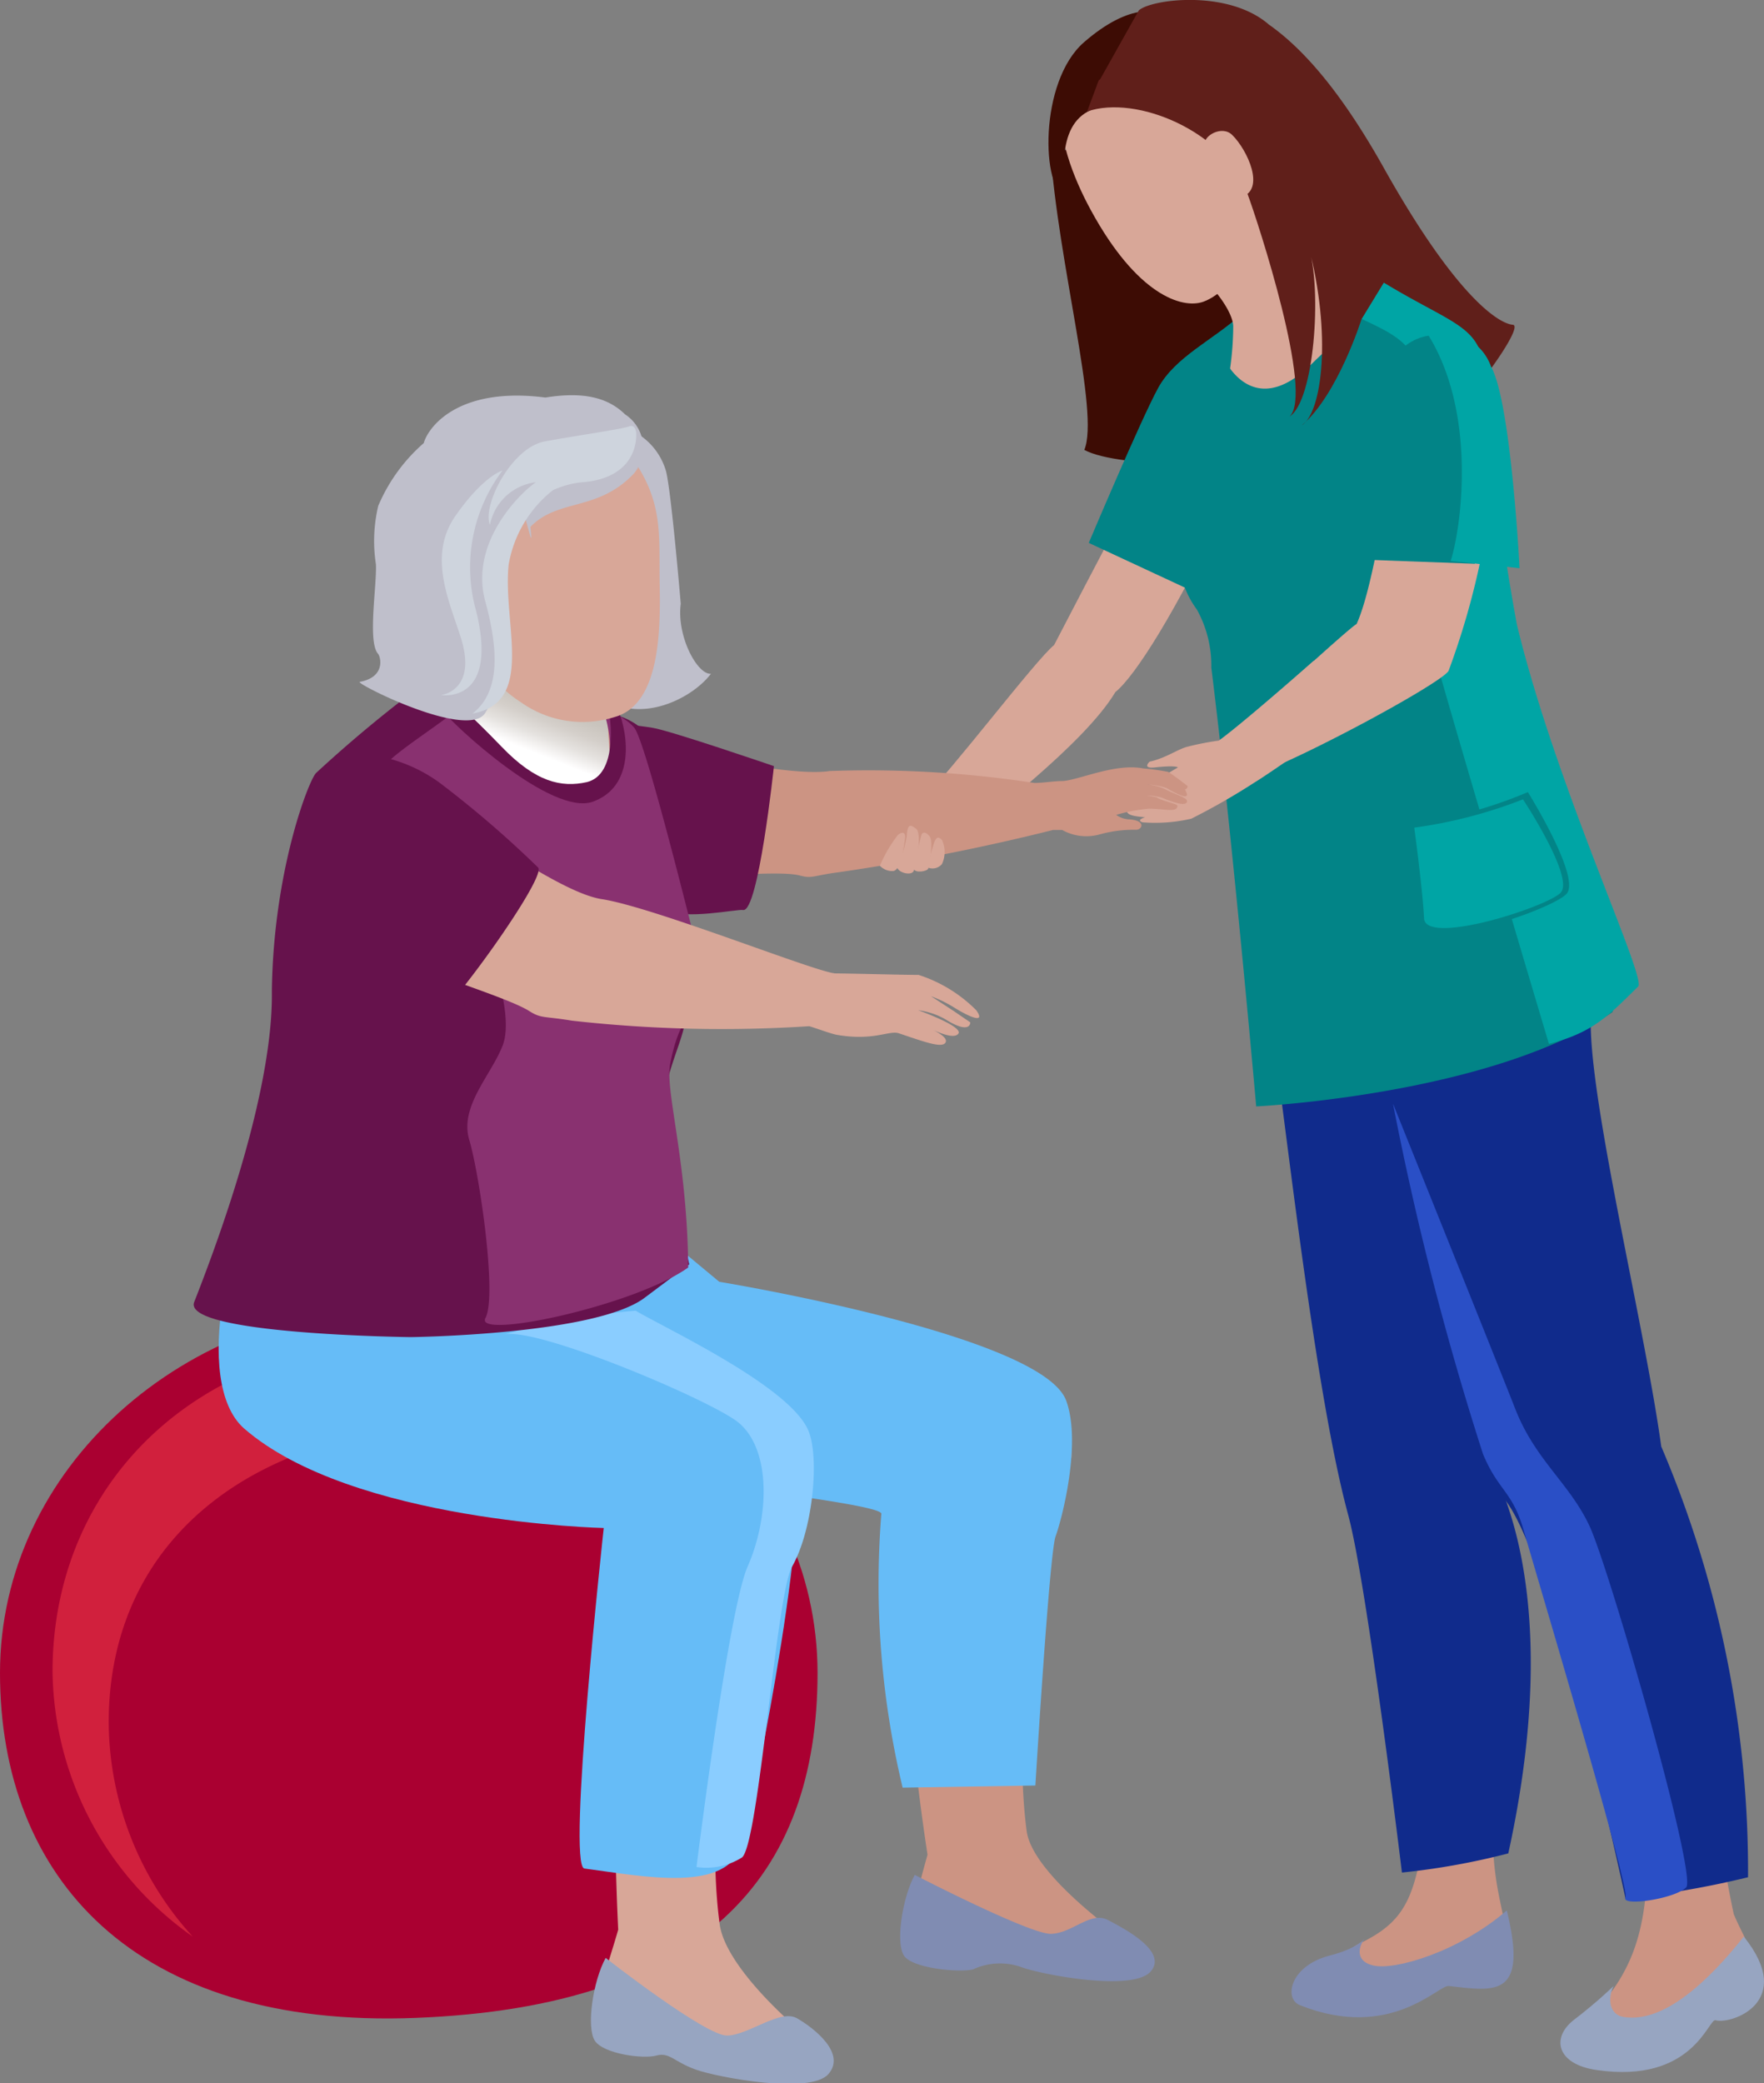
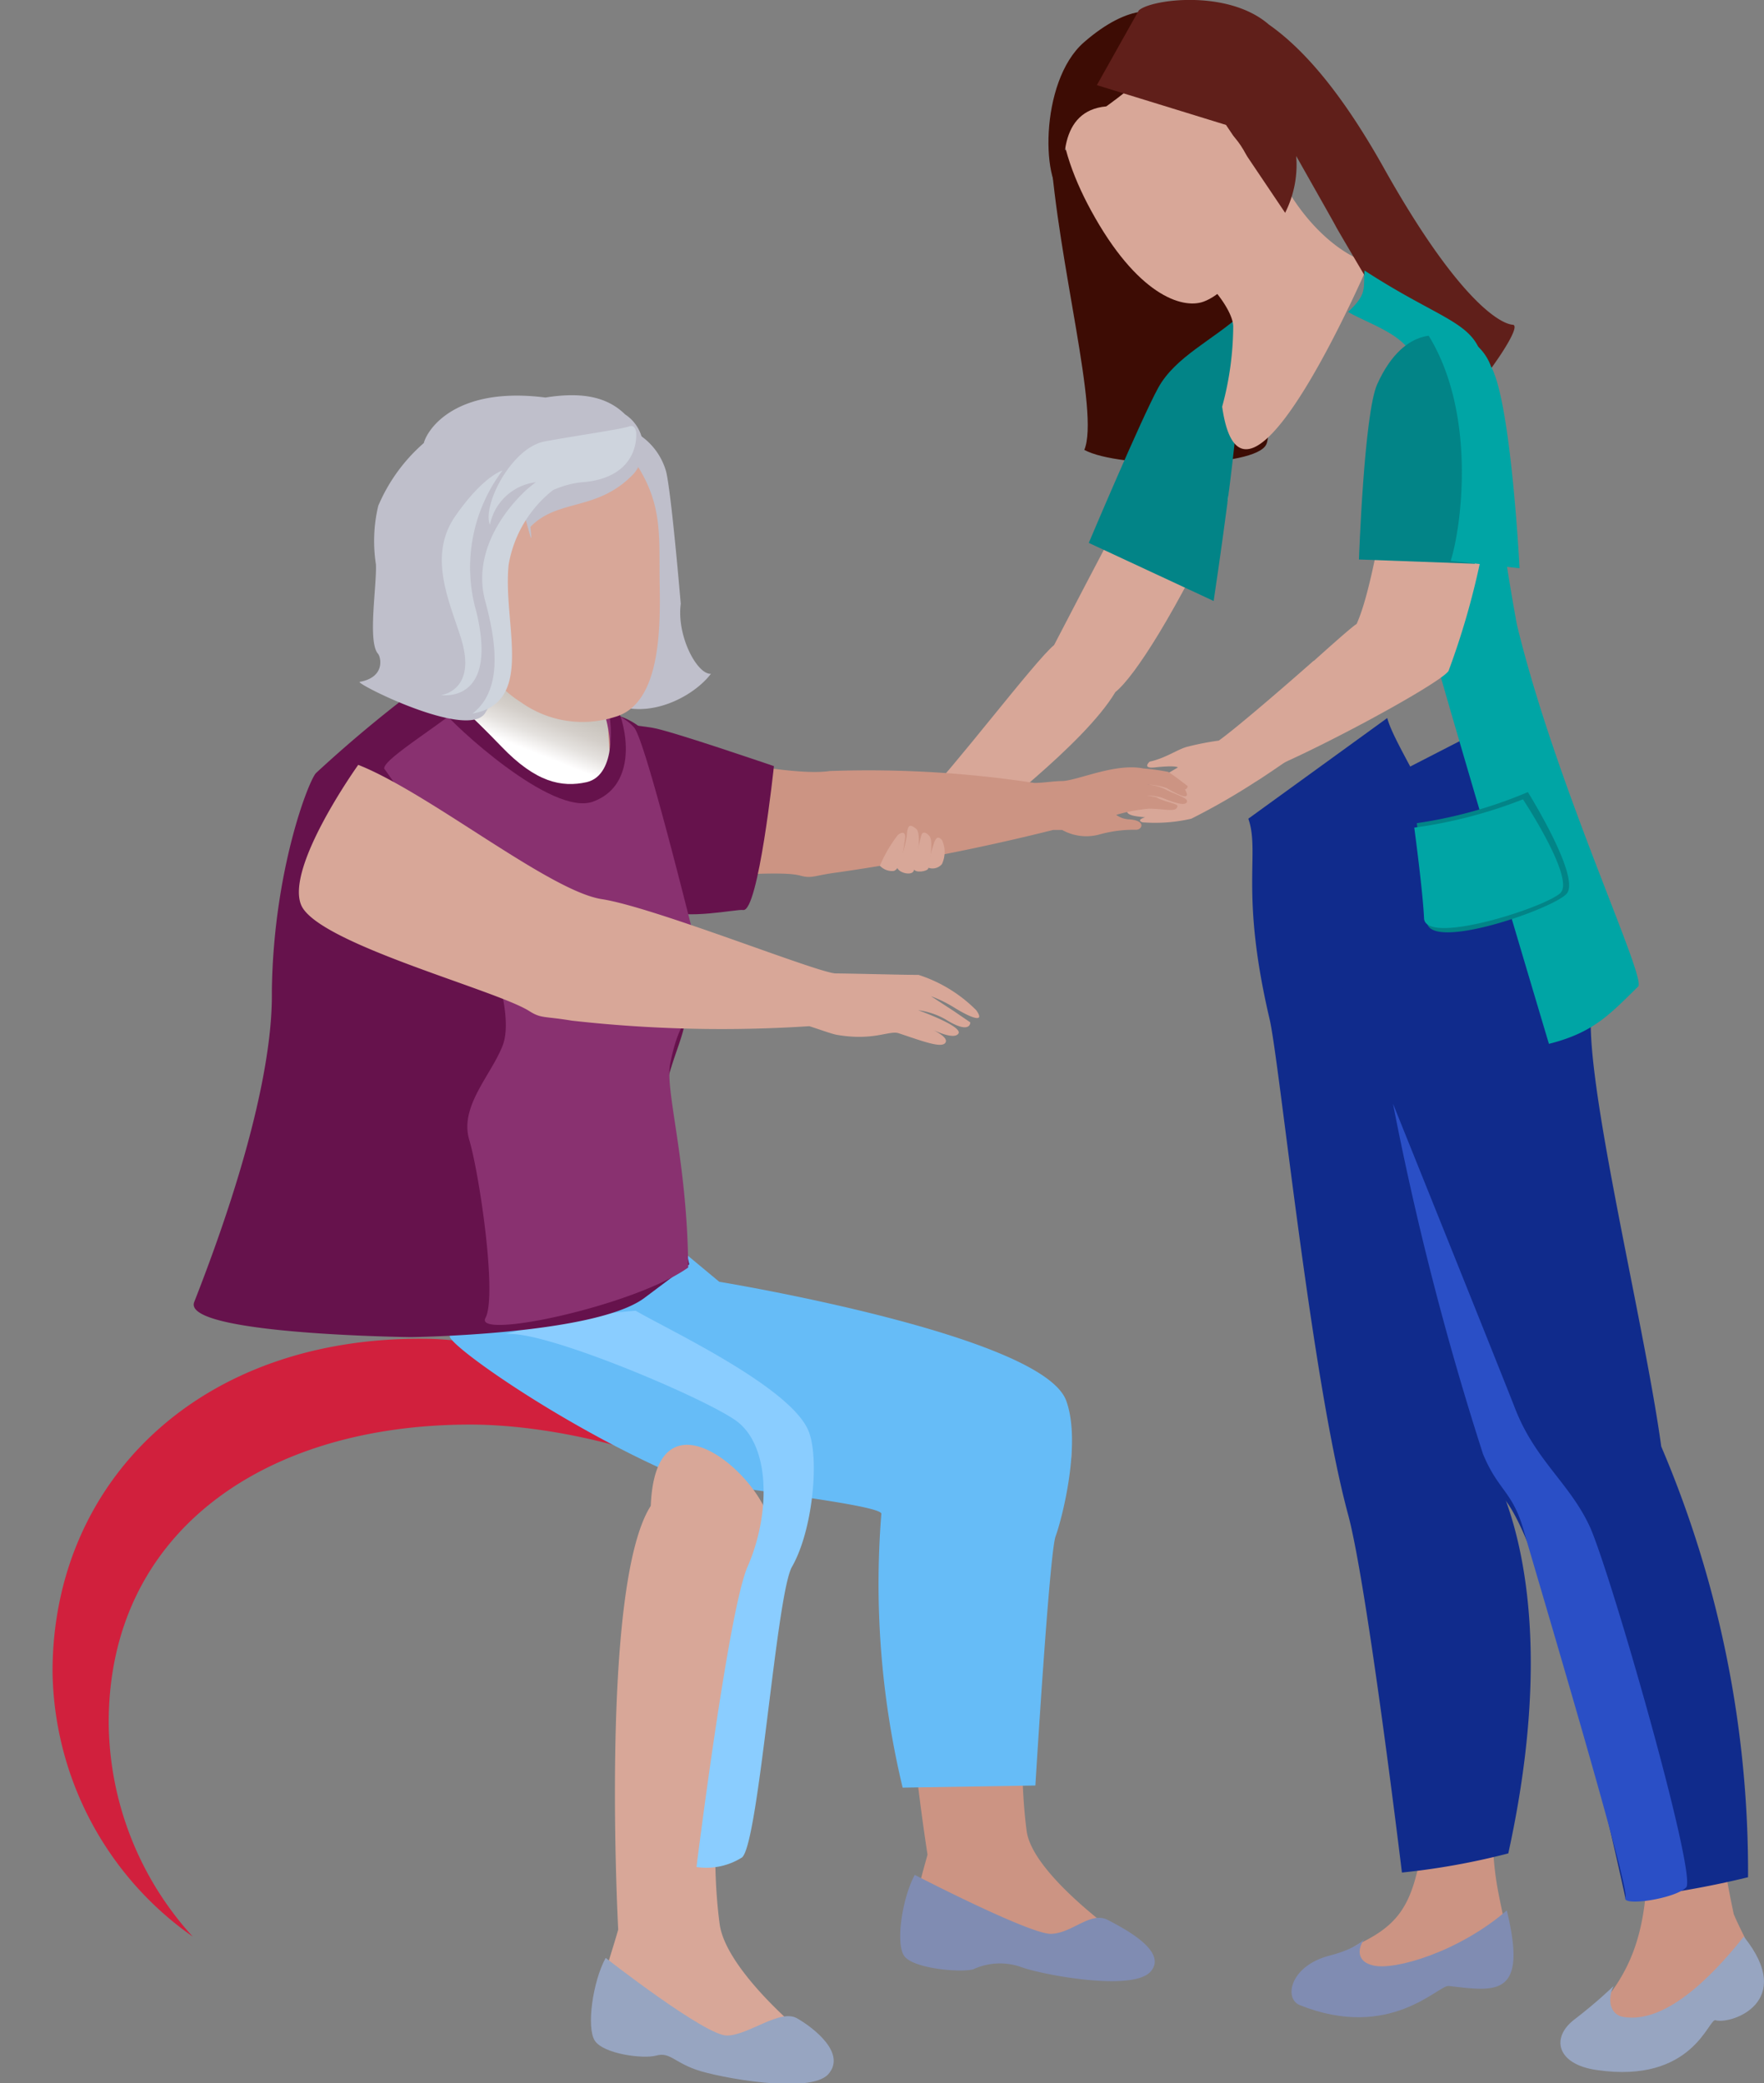
<svg xmlns="http://www.w3.org/2000/svg" viewBox="0 0 82.92 97.88">
  <rect x="0" y="0" width="82.92" height="97.88" fill="#808080" stroke="none" />
  <defs>
    <style>.cls-1{isolation:isolate;}.cls-2{fill:#d8a798;}.cls-3{fill:#3d0c04;}.cls-4{fill:#028487;}.cls-5{fill:#601f1a;}.cls-6{fill:#cc9483;}.cls-7{fill:#808cb2;}.cls-8{fill:#102b8c;}.cls-9{fill:#97a5c1;}.cls-10{fill:#00a5a5;}.cls-11{fill:#2a4fc6;}.cls-12{fill:#66124c;}.cls-13{fill:#aa0031;}.cls-14{fill:#d1203d;}.cls-15{fill:#66bcf7;}.cls-16{fill:#8acdff;}.cls-17{mix-blend-mode:multiply;fill:url(#linear-gradient);}.cls-18{fill:#893170;}.cls-19{fill:#bfbfcb;}.cls-20{fill:#ced4dd;}</style>
    <linearGradient id="linear-gradient" x1="-13.67" y1="-0.27" x2="-12.59" y2="-8.5" gradientTransform="translate(37.58 38.7) rotate(14.19)" gradientUnits="userSpaceOnUse">
      <stop offset="0" stop-color="#fff" />
      <stop offset="0.01" stop-color="#fdfcfc" />
      <stop offset="0.1" stop-color="#e5e2df" />
      <stop offset="0.19" stop-color="#d4cfca" />
      <stop offset="0.28" stop-color="#c9c4bd" />
      <stop offset="0.37" stop-color="#c6c0b9" />
    </linearGradient>
  </defs>
  <g class="cls-1">
    <g id="Layer_2" data-name="Layer 2">
      <g id="Layer_2-2" data-name="Layer 2">
        <path class="cls-2" d="M56.24,17.85c-1.77,3-5.24,9.67-6.69,12.46-.88.71-4.88,6-6.17,7.21l1.72,2c1.1-1,5.85-4.52,7.33-7,.92-.74,2.85-3.76,5.22-8.8C58.21,22.51,56.24,17.85,56.24,17.85Z" />
        <path class="cls-3" d="M49.37,7c.37,5.42,2.33,12.39,1.6,14.14,1.62.89,8.07.87,8.56-.27s-.89-9.16-3.08-11.46S49.37,7,49.37,7Z" />
        <path class="cls-4" d="M58.37,14.75c-1.31,1.21-3.12,2-3.93,3.48s-3.26,7.28-3.26,7.28l5.87,2.73s1.4-9.26,1.07-9.75S58.37,14.75,58.37,14.75Z" />
        <path class="cls-2" d="M64.36,12.35c-1.15-.27-3.64-1.94-4.94-5.87l-4.55,5.39c1.63.78,3.12,2.64,3.1,3.5a14.61,14.61,0,0,1-.52,3.74C58.46,26.25,64.53,11.94,64.36,12.35Z" />
        <path class="cls-2" d="M59.64,6.84c.72,3.44-1.49,6.78-3.08,7.34-1,.35-3.12-.33-5.28-4.3-1.78-3.27-2.61-7.3,1.78-8.81C57.19-.34,58.88,3.25,59.64,6.84Z" />
        <path class="cls-3" d="M52,5c-2.23.2-2.1,2.73-1.87,4.29-1.19-.38-1.3-5.45.82-7.3s3.75-1.75,4.17-.75C55.62,2.49,52,5,52,5Z" />
        <path class="cls-5" d="M53.53.49c.58-.53,4.2-1,6.11.66C61.18,2.23,63,4.21,65.11,8c3.38,6,5.36,7.21,6,7.26s-2.54,4.27-2.92,4.11-5.23-8.42-5.38-8.7c-.05-.11-.87-1.55-1.88-3.34A5,5,0,0,1,60.41,10L57.63,5.87,51.56,4Z" />
        <path class="cls-6" d="M67.19,84.19c-.55,4.79-.89,6-3.35,7.17-1.14.54.61,2.22.61,2.22A26.69,26.69,0,0,0,69.74,92c2.08-1.13.2-1.93.46-6.7C70.32,83.12,67.19,84.19,67.19,84.19Z" />
        <path class="cls-7" d="M64.14,91.1c-.39.55-.3,1.11.43,1.26,1,.23,4-.64,6.26-2.59,1,4.09-.5,3.81-2.73,3.55-.48-.06-2.74,2.6-7,.9-.77-.31-.45-1.86,1.41-2.33C63.82,91.55,64.14,91.1,64.14,91.1Z" />
        <path class="cls-8" d="M65.21,33.74c.45,1.7,3.94,6.25,3.61,10.16-.19,2.25,1.54,5.14,1.31,6-.7,2.66-1.26,12.28-.42,18.42,0,0,4.13,5.37,1.19,18.77a33.55,33.55,0,0,1-5,.9s-1.63-13.5-2.53-16.82c-1.74-6.42-3.22-21.26-3.69-23.28-1.41-6-.44-7.81-1-9.42Z" />
        <path class="cls-6" d="M77.42,85.87c.16,4.63-.54,6.77-2.84,9.08-.86.86,1.92.66,1.92.66A33.24,33.24,0,0,0,81.6,93c1.24-1,.61-1.38-.1-3.05a43.35,43.35,0,0,1-.73-4.52C80.37,83.42,77.42,85.87,77.42,85.87Z" />
        <path class="cls-9" d="M75.85,93.32c-.29.58-.21,1.36.49,1.46,1.9.29,4-1.73,5.63-3.78,2.48,3.08-.6,4.14-1.33,3.93-.33-.1-1.06,3-5.58,2.34C73.16,97,72.9,95.74,74,94.9S75.85,93.32,75.85,93.32Z" />
        <path class="cls-8" d="M69.93,34.15c.45,1.7,5,5.62,5.16,8.12a16,16,0,0,1-.21,4.7c-.71,2.66,2.36,14.81,3.21,21a50.91,50.91,0,0,1,4.08,20.24,43.55,43.55,0,0,1-5.76,1s-3.47-16.28-5.76-18.85C68.55,68,64,50.21,63.54,48.19c-1.41-6-1.58-3.91-3.19-9.12Z" />
-         <path class="cls-4" d="M61.7,17.06c-2.94,2.93-4.27-.42-4.27-.42-.76,2.13-1.67,7.35-1.91,8.44a4.34,4.34,0,0,0,.74,3.56,5.42,5.42,0,0,1,.68,2.73c1,8,2.11,20.62,2.11,20.62s11.08-.54,16.73-4.42c.65-.44-8.47-17-7.45-27.16.39-4-.57-2.85-4.45-6.89C63.75,15.39,62.87,15.91,61.7,17.06Z" />
        <path class="cls-10" d="M69.76,17.33a114.3,114.3,0,0,0,1.54,12C73.15,37,77.44,46,77,46.36c-1.32,1.29-2.08,2.16-4.19,2.69,0,0-4.23-14.16-5.46-18.57-2.17-7.84-.68-11.43-.83-13.28-.12-1.37-2-1.89-3.15-2.54.87-.84.72-1,.77-1.95C68,15.22,69.53,15.11,69.76,17.33Z" />
-         <path class="cls-5" d="M58.62,9.05c.54,1.45,3.14,9.46,2,10.52,1.15-.72,1.54-5.92.89-8,1.08,4.09.66,7.79-.32,8.42C62.88,18.57,64,15,64,15l1.16-1.9S58.37-.72,51.65,3.77L51.1,5.24C53.44,4.43,57.57,6.2,58.62,9.05Z" />
        <path class="cls-2" d="M56.64,6.77c-.08-.38.81-.91,1.29-.42.7.69,1.58,2.56.41,2.92C57.58,9.51,56.64,6.77,56.64,6.77Z" />
        <path class="cls-4" d="M66.6,38.68a21.15,21.15,0,0,0,5.22-1.46s2.53,4.05,1.81,4.79-6.46,2.72-6.56,1.3S66.6,38.68,66.6,38.68Z" />
        <path class="cls-10" d="M66.48,38.89a22.08,22.08,0,0,0,5.11-1.33s2.46,3.72,1.76,4.4S67,44.45,66.94,43.15,66.48,38.89,66.48,38.89Z" />
        <path class="cls-11" d="M65.48,51.86a141.56,141.56,0,0,0,4.23,16.46c.72,1.74,1.39,1.74,1.92,3.61s5,16.79,4.78,17.23,2.31.07,2.85-.47-3.61-15-4.55-17-2.54-3.08-3.48-5.48S65.48,51.86,65.48,51.86Z" />
        <path class="cls-2" d="M61.74,31.06c-3.7,3.25-4.45,3.74-4.45,3.74a13.44,13.44,0,0,0-1.48.29c-.44.11-1,.53-1.77.7,0,0-.38.34.25.27,1-.11,1.08,0,1.08,0l-1,.59c-.19.1-.36.25-.83.51a2.32,2.32,0,0,1-.87.25s-.42.15-.11.21a2.66,2.66,0,0,0,1.31-.16,1,1,0,0,1-.6.19c-.27,0-.7,0-.75.1s.17.22.82.25a2.29,2.29,0,0,0,.86-.11,2.44,2.44,0,0,1-.71.14c-.34,0-.57,0-.5.14s.36.19.8.23a3.68,3.68,0,0,0,1.31-.26s-2,.28-1.4.5A7.57,7.57,0,0,0,56,38.47a31.44,31.44,0,0,0,3-1.72c.94-.56,7.61-5.27,7.61-5.27Z" />
        <path class="cls-6" d="M55.77,37.39s.09,0-.07-.3l0,0c.11,0,.13-.15.13-.15s-.69-.54-.92-.67a10.24,10.24,0,0,0-1.16-.16c-1.31-.26-3,.53-3.78.59-.45,0-.91.09-1.35.09A51.63,51.63,0,0,0,39,36.23c-2.19.33-8.24-1.26-11.4-1.49,0,0-1.48,4.52-.38,5.86s8.78.12,10.38.54c.58.16.63,0,1.8-.15A101.14,101.14,0,0,0,49.5,39l.43,0a2.33,2.33,0,0,0,1.79.2,6.08,6.08,0,0,1,1.69-.21c.28,0,.49-.45-.37-.49a1.1,1.1,0,0,1-.57-.21h0A8,8,0,0,1,54,38c.76,0,1.32.2,1.35-.13,0-.11-.66-.2-1-.41l-.43-.08a3,3,0,0,1,.66.09c.26.1,1.06.45,1.2.24s-.49-.35-1-.62a2.45,2.45,0,0,0-.87-.23,3.36,3.36,0,0,1,.93.17C55,37.13,55.7,37.53,55.77,37.39Z" />
        <path class="cls-12" d="M28.37,34c.67,0,1.45.06,2.31.2S36.38,36,36.38,36s-.73,6.89-1.45,6.76c-.26-.05-2.78.48-3.57,0S28.37,34,28.37,34Z" />
-         <path class="cls-13" d="M38.43,78.61c0,9.58-5.37,15.68-18.89,16.21C6.27,95.34,0,88.19,0,78.61S8.61,61.26,19.21,61.26,38.43,69,38.43,78.61Z" />
        <path class="cls-14" d="M2.47,78.55A15.45,15.45,0,0,0,9.06,91,15.07,15.07,0,0,1,5.11,80.94c0-8.86,7.2-14,17-14,4.23,0,10,1.49,13.05,3.71-.68-3.56-9.48-7.66-15.06-7.74C9.31,62.75,2.47,69.69,2.47,78.55Z" />
        <path class="cls-2" d="M41.36,40.68a6.56,6.56,0,0,1,.85-1.45c.21-.16.38-.14.33.2s-.18,1.49-.57,1.5A.8.8,0,0,1,41.36,40.68Z" />
        <path class="cls-2" d="M42.17,40.72c0,.27.64.45.77.22s.42-1.77.12-2-.4-.2-.44.37A5.34,5.34,0,0,1,42.17,40.72Z" />
        <path class="cls-2" d="M42.94,40.82c.09.23.64.12.69,0s.26-1.28.07-1.52-.34-.21-.39-.06S42.94,40.82,42.94,40.82Z" />
-         <path class="cls-2" d="M43.6,40.76a.58.58,0,0,0,.68-.16,1.35,1.35,0,0,0,0-1.13c-.2-.2-.26-.1-.35.07A10.42,10.42,0,0,0,43.6,40.76Z" />
+         <path class="cls-2" d="M43.6,40.76a.58.58,0,0,0,.68-.16,1.35,1.35,0,0,0,0-1.13c-.2-.2-.26-.1-.35.07A10.42,10.42,0,0,0,43.6,40.76" />
        <path class="cls-6" d="M53,91.21c-.24-.15-4.46-3.11-4.74-5.17-.75-5.69.66-14.23,2.05-17.4.79-1.81-6.66-6.87-6.92-.79-2.29,3.55.21,19.3.21,19.3-.49,1.77-1.07,3.69-.17,4.41a2.45,2.45,0,0,0,2.73.48c.73-.45,4.73,1,6.49.79S53.87,91.79,53,91.21Z" />
        <path class="cls-7" d="M43,88.1c-.59,1.09-.9,3.18-.51,3.79s2.63.81,3.25.65A3,3,0,0,1,48,92.43c1,.37,5.24,1.16,6.08.22s-1.18-2-2-2.43-1.68.63-2.68.65S43,88.1,43,88.1Z" />
        <path class="cls-15" d="M30.2,57.23l3.61,3S49,62.72,50.12,65.82c.73,2-.21,5.59-.5,6.37s-.95,11.71-.95,11.71L42.43,84a41.07,41.07,0,0,1-1-12.87c0-.46-8.59-1.36-9.37-1.69-5.41-2.3-10.83-6.12-10.92-6.64S30.2,57.23,30.2,57.23Z" />
        <path class="cls-2" d="M38.06,95.79c-.25-.16-3.93-3.2-4.23-5.37-.81-6,.87-14.73,2.33-18.08.83-1.91-5.31-8-5.57-1.58-2.4,3.74-1.53,19.91-1.53,19.91-.52,1.86-1.45,4.06-.51,4.82a2.58,2.58,0,0,0,2.87.5c.77-.48,2.83,1.58,4.69,1.38S39,96.39,38.06,95.79Z" />
        <path class="cls-9" d="M28.47,92c-.61,1.12-.91,3.27-.51,3.89s2.26.87,2.89.7.82.29,1.86.66,5.38,1.18,6.23.21-.67-2.16-1.47-2.62-2.27.79-3.29.81S28.47,92,28.47,92Z" />
-         <path class="cls-15" d="M12.9,54.63C10.81,57.31,9,64.94,11.47,67.12c5.08,4.42,16.91,4.68,16.91,4.68s-1.74,15.89-.91,16c2.8.37,6.76,1.19,7.41-1.17.6-2.14,3.53-16.66,2.35-18.86-1.37-2.54-6.78-4.85-9-6.25-.76-.48-1-2.67-1.67-2.89C24.71,58,12.9,54.63,12.9,54.63Z" />
        <path class="cls-16" d="M29.88,61.59c1.56.91,7.3,3.59,8.13,5.66.52,1.3.19,4.68-.78,6.37-.74,1.28-1.56,13-2.35,13.66a3.14,3.14,0,0,1-2.14.45s1.5-12.06,2.4-14.11c1.07-2.43,1.11-5.72-.58-6.89s-9.62-4.49-10.93-4A30.69,30.69,0,0,1,29.88,61.59Z" />
        <path class="cls-6" d="M28.82,30.91c-.68,1.29-.47,1.76-.1,3.36a6.31,6.31,0,0,0,.85,1.89c1,1.18-4,2.41-4.53,2.27-.73-.21-5.18-5-5.18-5s.71.82,2.94-6.38C23.14,25.93,28.82,30.91,28.82,30.91Z" />
        <path class="cls-17" d="M24.93,29.47h0l3.76,2.1c-.06.2-.34,1.42.13,5.38-.87.71-5,2.57-6.17,2.23-1-.29-2.41-5-2.83-5.81,1.88-1.59,2.63-5.26,2.69-5.49Z" />
        <path class="cls-12" d="M32.26,47.69a8.66,8.66,0,0,0-.1-4.06c-.67-2.65-1.43-8.74-1.88-9.27s-1.87-1.13-1.7-.48c.52,2-.23,2.83-.23,2.83h0a1.44,1.44,0,0,1-1.44.46c-1.37-.35-1.8,0-6.58-5.35a61.49,61.49,0,0,0-5.47,4.5c-.33.31-2,4.55-2.08,10.2,0,1,.1,5.1-3.65,14.66-.6,1.53,10.18,1.65,10.18,1.65s8.54-.1,10.94-1.81v0l2.15-1.61S30.9,53,31.15,51.75C31.56,49.67,32.1,48.94,32.26,47.69Z" />
        <path class="cls-18" d="M31.5,50c.41-2.07.83-1.82,1-3.06s.55-1.46,0-3.4c-.67-2.65-2.24-8.82-2.69-9.35s-1.49-1-1.32-.39c.52,2-.23,2.83-.23,2.83h0a1.46,1.46,0,0,1-1.45.46c-1.26-.32-1.34.31-5.08-3.76l-.22,0c-1.23,1-3.79,2.56-3.41,2.84a65.08,65.08,0,0,1,4.7,7.69c.28,1,1.38,3.88.82,5.29S21.59,52,22.06,53.57s1.32,7.32.76,8.36,7-.57,9.53-2.37C32.31,54.57,31.26,51.27,31.5,50Z" />
        <path class="cls-2" d="M45.89,47.47a6.72,6.72,0,0,0-2.71-1.66c-.72,0-2.88-.06-3.89-.07-.8,0-8.53-3.11-11-3.49s-8.13-5-11.45-6.31c0,0-3.41,4.76-2.69,6.57s9.16,4,10.73,5c.57.36.68.23,2,.45a63.14,63.14,0,0,0,11.16.26c.43.13,1.06.37,1.32.41,1.71.29,2.44-.22,2.88-.08,1.17.39,2.06.73,2.21.43s-.79-.67-1.11-.85c.36.2,1.47.78,1.71.44s-1.89-1.1-1.89-1.1a3.51,3.51,0,0,1,1.27.42c1.21.76,1.18.15,1.18.15l-.79-.54-1.06-.69a6,6,0,0,1,1.07.52C45.63,47.83,46.34,48.1,45.89,47.47Z" />
-         <path class="cls-12" d="M18.26,35.64a7.14,7.14,0,0,1,2.39,1.13,49.21,49.21,0,0,1,4.65,4c.38.5-4.34,7.05-5,7.17s-6-3.4-6.54-5.79a7,7,0,0,1,1.32-5.6C16,35.45,18.26,35.64,18.26,35.64Z" />
        <path class="cls-12" d="M20.79,33.37c.47.66,5.14,5,7.08,4.3s1.7-3.07,1.18-4.34-.38.42-.38.42.38,2.64-1.08,3c-1.2.27-2.41,0-4-1.65s-2.31-2.22-2.31-2.22Z" />
        <path class="cls-19" d="M32,28.37c-.2,1.53.78,3.34,1.42,3.29-.94,1.23-3.43,2.4-5.16,1.07-.28-.21-1-10.55-1.22-10.8s2-2,2.59-1.73a3.06,3.06,0,0,1,1.68,1.95C31.56,23.15,32,28.37,32,28.37Z" />
        <path class="cls-2" d="M28.9,33.69c2.11-.59,2.15-4,2.11-6.21s.18-3.74-1.13-5.72c-.77-1.14-4.59-1.22-5.52-1-4.19.92-3.07,3.43-2.51,6.16-1.07-.35-.79-.12-.48.94.24.82.39,2.45,1,2.6A5.39,5.39,0,0,0,24.49,33,5,5,0,0,0,28.9,33.69Z" />
        <path class="cls-19" d="M29.38,19.47c-.82-.81-2-1.07-3.74-.79-4.13-.53-5.52,1.41-5.72,2.14a8.1,8.1,0,0,0-2.14,2.95,7.14,7.14,0,0,0-.11,2.74h0c.05,1-.4,3.65.1,4.21.13.15.36,1.1-.86,1.32-.26.05,5,2.71,5.88,1.49a3.67,3.67,0,0,0,.52-1.28h0v-.1a8.78,8.78,0,0,0,0-2.71V28.28s.94-3.59,1.16-4.22c.16-.46.65,2.33.46.7,1.31-1.35,3.16-.71,4.86-2.5A1.88,1.88,0,0,0,29.38,19.47Z" />
        <path class="cls-20" d="M29.91,20.41c0,1-.62,2.1-2.53,2.25s-3.89,2-3.62,2.15a3.6,3.6,0,0,1,1.43-2.15,2.51,2.51,0,0,0-2.16,2c-.37-.9,1-3.63,2.59-3.92s3.58-.57,3.94-.7S29.91,20.41,29.91,20.41Z" />
        <path class="cls-20" d="M23.62,22.11a7.56,7.56,0,0,0-1.23,6.63c1.06,4.36-1.65,3.92-1.65,3.92s1.7-.2.93-2.67c-.54-1.73-1.58-3.86-.26-5.75S23.62,22.11,23.62,22.11Z" />
        <path class="cls-20" d="M28.36,21.93a5.68,5.68,0,0,0-4.45,4.6c-.29,2.79,1.28,6.47-1.7,7,1.37-1.06,1.18-3.15.6-5.28s.71-4.07,1.86-5.16S28.36,21.93,28.36,21.93Z" />
        <path class="cls-2" d="M70.36,19.47a36.28,36.28,0,0,1-2.27,12.06c-.41.61-6.68,4-9.09,4.87-.26.1-1-1.91-1-1.91s5.3-4.9,5.77-5.17c1-2.2,1.66-8.64,2.39-9.65S70.36,19.47,70.36,19.47Z" />
        <path class="cls-4" d="M67.94,15.83c1.31.15,1.52,2.49,1.8,3.66.65,2.71-.42,7-.42,7l-5.44-.2s.24-6.88.86-8.24C66.06,15.13,67.94,15.83,67.94,15.83Z" />
        <path class="cls-10" d="M70.09,17.23c.94,1.65,1.34,9.47,1.34,9.47l-3.24-.34c.5-1.55,1.25-6.92-1.06-10.63A2.4,2.4,0,0,1,70.09,17.23Z" />
      </g>
    </g>
  </g>
</svg>